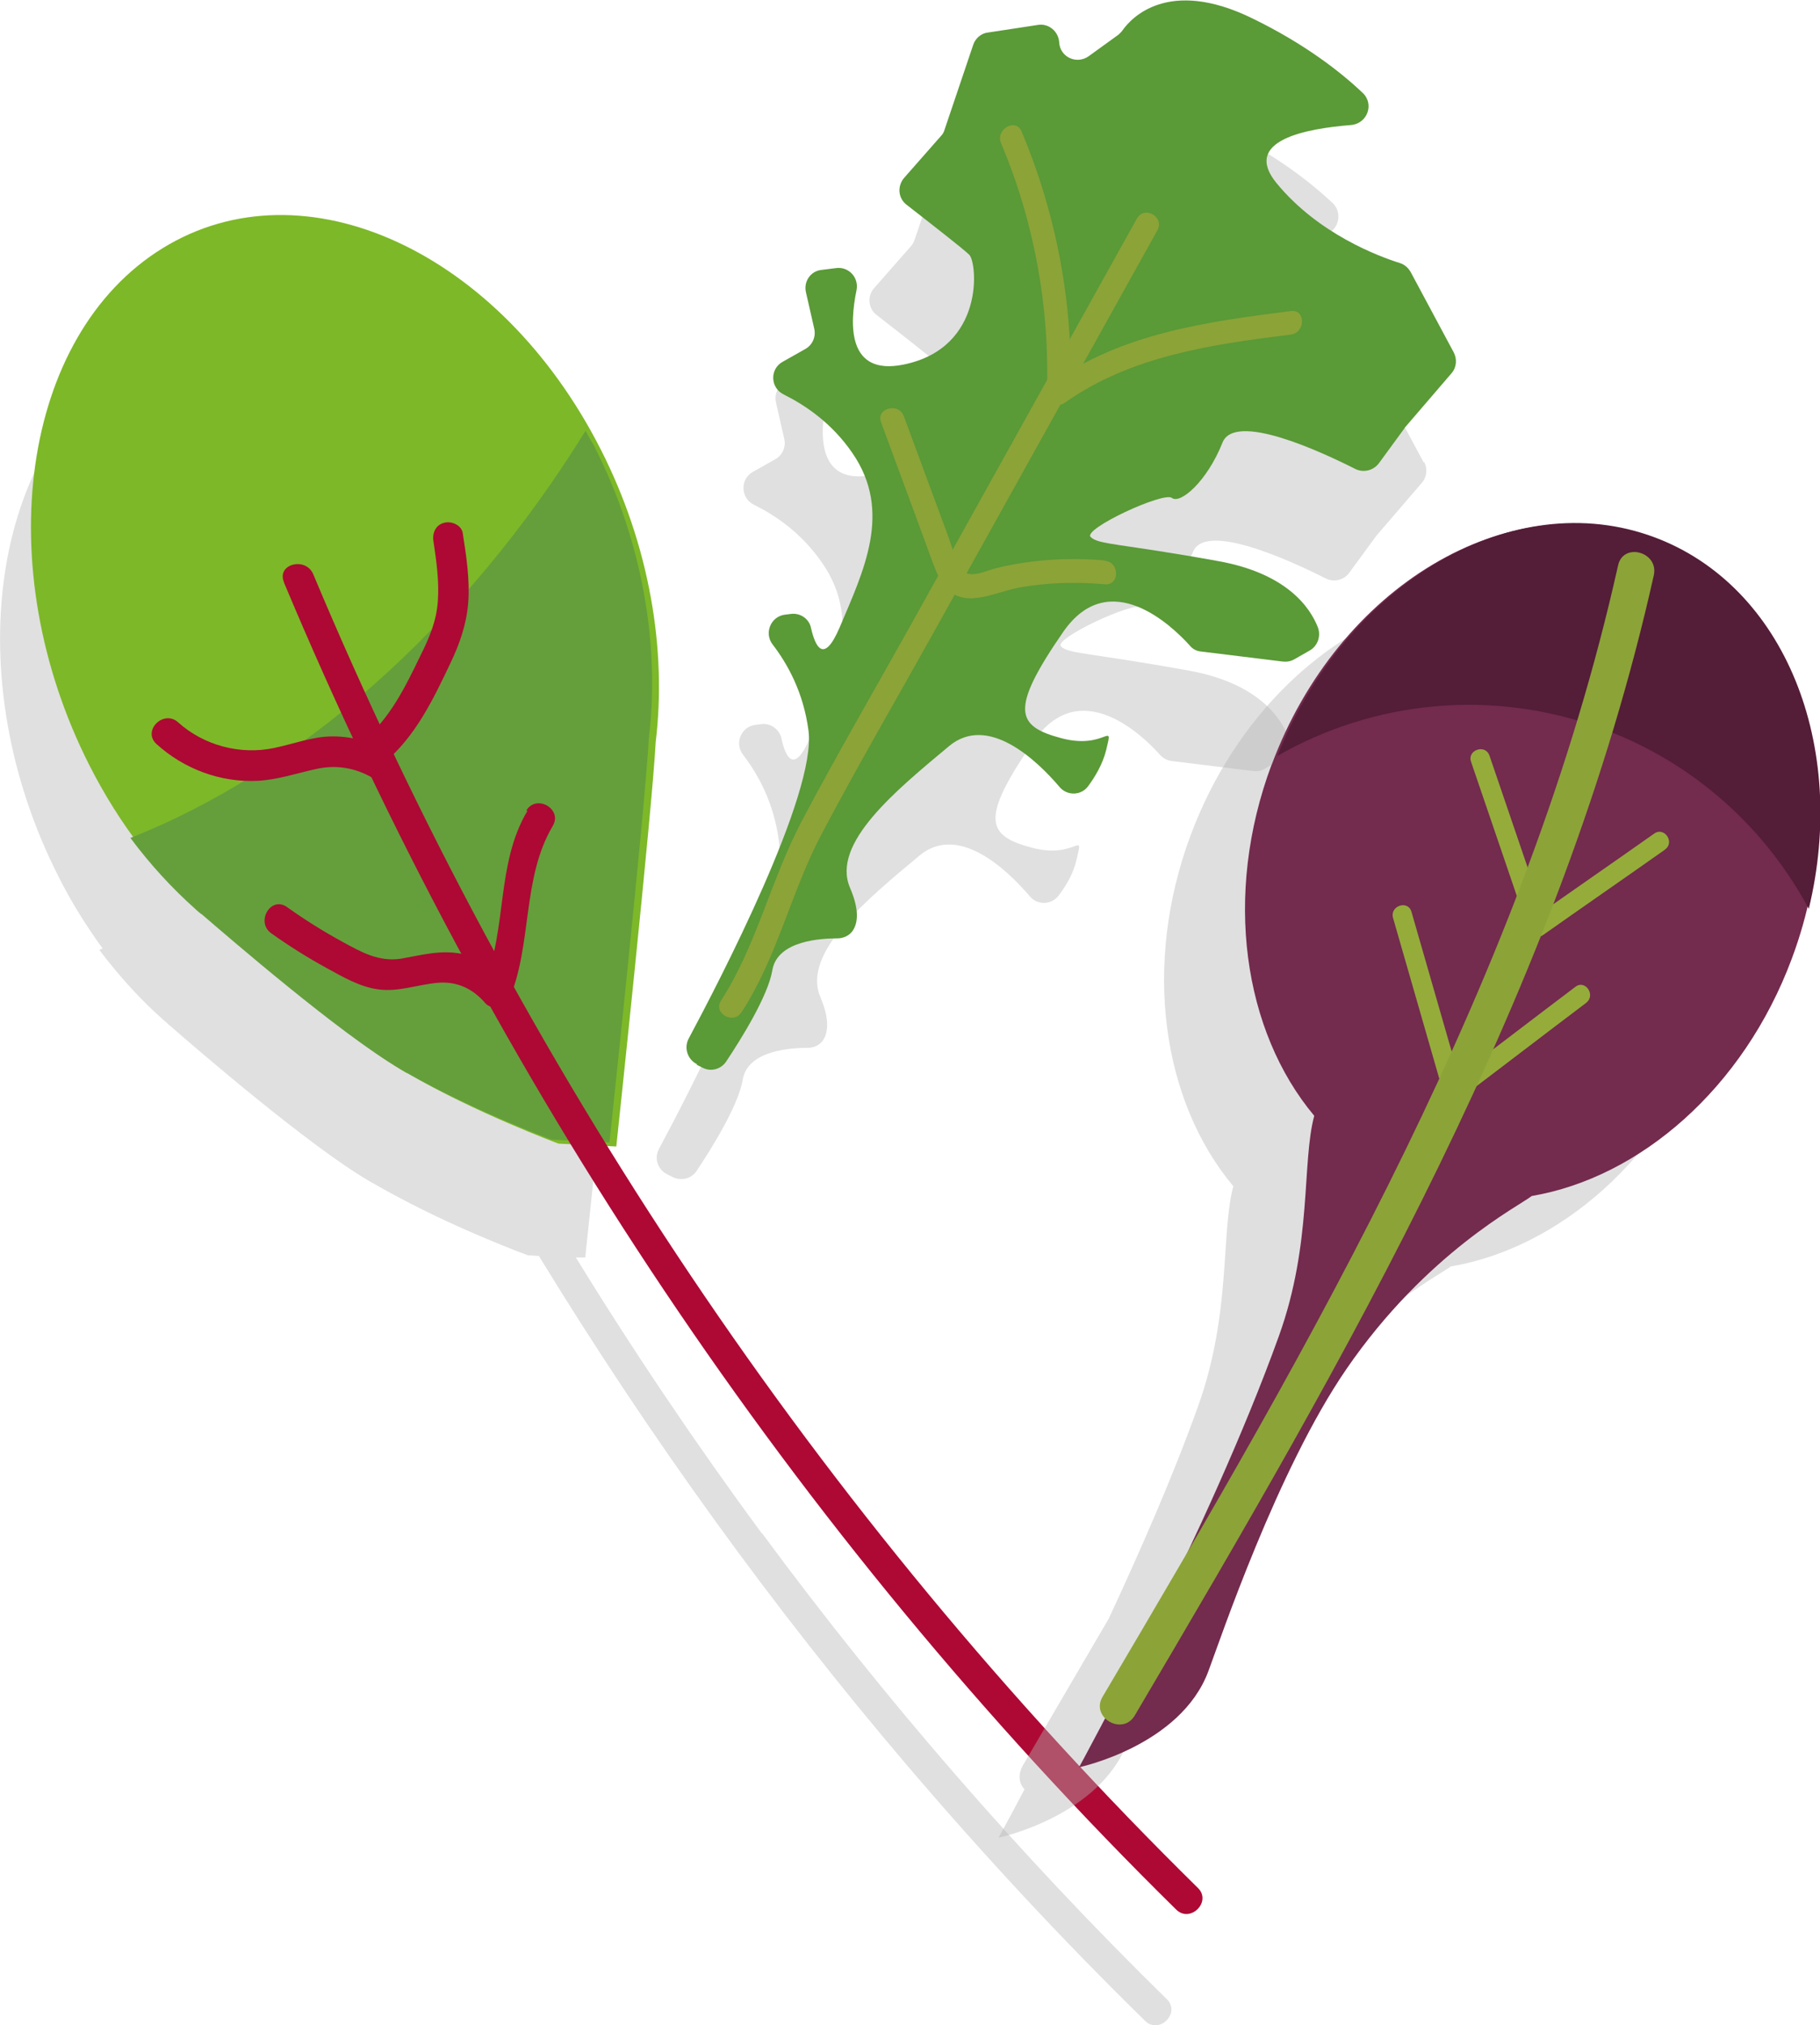
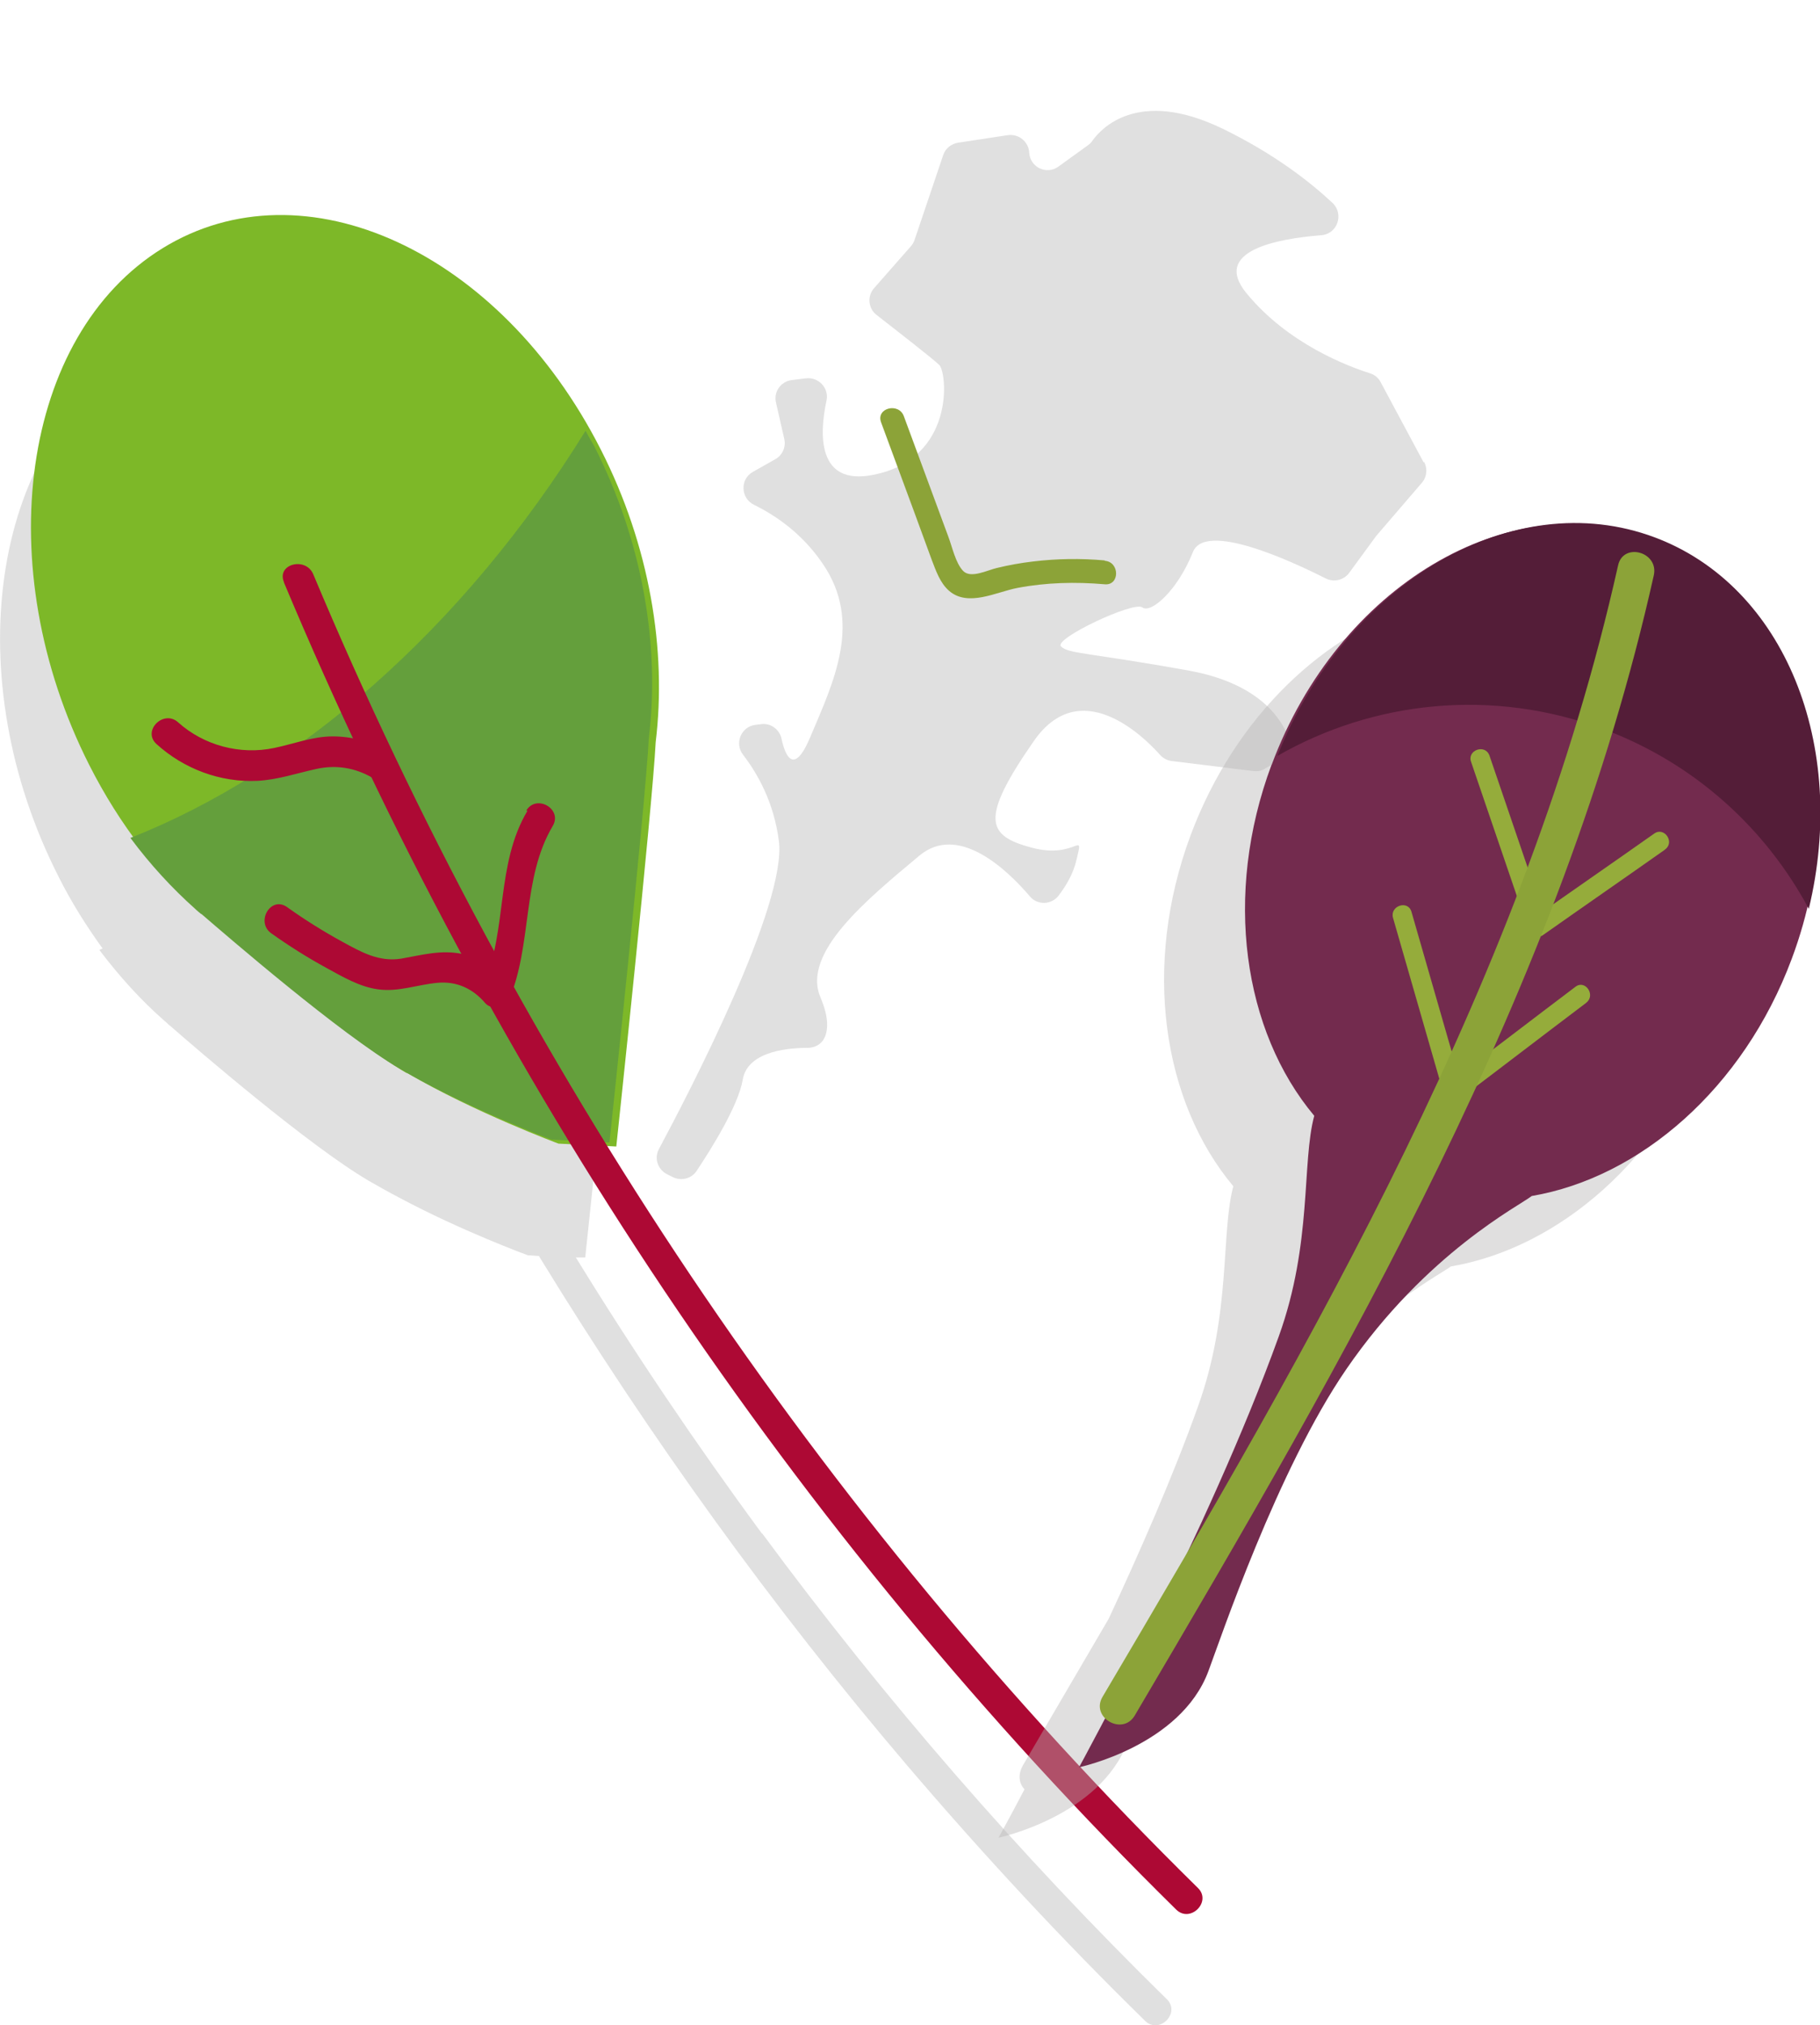
<svg xmlns="http://www.w3.org/2000/svg" viewBox="0 0 50.38 56.05">
  <defs>
    <style>
      .cls-1 {
        fill: #ad0934;
      }

      .cls-1, .cls-2, .cls-3, .cls-4, .cls-5, .cls-6, .cls-7, .cls-8, .cls-9, .cls-10 {
        stroke-width: 0px;
      }

      .cls-2 {
        fill: #732b4e;
      }

      .cls-3 {
        fill: #7db828;
      }

      .cls-4 {
        fill: #5a9a37;
      }

      .cls-5 {
        fill: #541d38;
      }

      .cls-6 {
        fill: #649f3c;
      }

      .cls-7, .cls-9 {
        fill: #b5b4b4;
      }

      .cls-7, .cls-11 {
        mix-blend-mode: multiply;
        opacity: .42;
      }

      .cls-8 {
        fill: #95ac3b;
      }

      .cls-12 {
        isolation: isolate;
      }

      .cls-10 {
        fill: #8ca338;
      }
    </style>
  </defs>
  <g class="cls-12">
    <g id="Calque_1" data-name="Calque 1">
      <g>
        <g>
          <g class="cls-11">
            <path class="cls-9" d="M39.41,12.8l-1.19-2.22c-.06-.12-.17-.21-.3-.25-.57-.18-2.26-.8-3.42-2.22-.95-1.16.82-1.5,2.07-1.6.45-.03.64-.58.32-.89-.62-.58-1.61-1.36-3.05-2.06-2.36-1.14-3.37.02-3.59.32-.03.05-.07.09-.12.13l-.83.6c-.33.24-.79.02-.81-.39-.02-.3-.29-.52-.59-.48l-1.38.21c-.19.03-.35.16-.41.34l-.79,2.34c-.02.07-.06.13-.1.18l-1.02,1.16c-.2.22-.17.57.07.75.59.46,1.58,1.23,1.73,1.38.22.21.45,2.59-1.82,3.04-1.57.32-1.5-1.14-1.3-2.06.07-.34-.22-.65-.57-.61l-.4.05c-.3.04-.5.33-.43.62l.23,1.01c.05.22-.05.45-.25.56l-.62.35c-.36.2-.34.73.03.91.59.29,1.32.78,1.89,1.61,1.13,1.63.32,3.28-.34,4.84-.45,1.06-.69.49-.79.01-.06-.25-.3-.42-.55-.39l-.16.02c-.4.04-.6.51-.35.83.4.52.85,1.31.99,2.38.23,1.75-2.47,6.94-3.32,8.53-.14.26-.03.57.23.7l.16.08c.23.11.51.04.65-.17.4-.6,1.16-1.81,1.28-2.53.14-.83,1.38-.88,1.8-.88.17,0,.34-.08.43-.22.12-.19.19-.55-.08-1.18-.52-1.23,1.28-2.7,2.74-3.92,1.08-.9,2.43.39,3.06,1.13.21.25.6.23.79-.02.2-.26.41-.6.5-1,.21-.86,0,0-1.24-.33-1.24-.33-1.45-.78.05-2.94,1.28-1.86,3.03-.16,3.5.37.08.09.19.15.31.17l2.28.28c.11.01.22,0,.32-.07l.42-.24c.22-.13.32-.4.22-.64-.22-.56-.87-1.49-2.75-1.83-2.76-.5-3.33-.46-3.54-.67-.22-.21,2.02-1.26,2.25-1.08.23.18.97-.45,1.4-1.53.34-.86,2.73.25,3.68.73.22.11.5.05.65-.16l.71-.97s.02-.02.02-.03l1.28-1.49c.14-.16.16-.39.06-.58Z" />
            <path class="cls-9" d="M21.09,42.44c-1.82-2.47-3.54-5.02-5.15-7.64h.26s1-9.37,1.09-11.17c0,0,0,0,0,0,.31-2.54-.16-5.43-1.52-8.1-2.79-5.49-8.22-7.99-12.13-5.57C-.26,12.36-1.17,18.77,1.62,24.26c.36.72.78,1.38,1.22,1.99-.03.01-.06.03-.09.04.56.74,1.16,1.4,1.8,1.96h0s.04.03.09.08c.02.02.04.04.07.06.72.63,3.84,3.32,5.5,4.29.28.16.56.32.85.47,1.72.92,3.55,1.59,3.55,1.59l.31.02s.03.05.04.07c3.02,4.93,6.41,9.64,10.16,14.04,2.09,2.45,4.28,4.81,6.58,7.06.39.38.99-.22.6-.6-4.07-3.99-7.82-8.31-11.2-12.89Z" />
          </g>
          <g>
            <g>
-               <path class="cls-4" d="M19.29,29.45c-.26-.13-.36-.45-.23-.7.85-1.59,3.55-6.78,3.32-8.53-.14-1.07-.59-1.86-.99-2.38-.25-.32-.05-.79.35-.83l.16-.02c.26-.03.5.14.55.39.11.48.34,1.04.79-.01.66-1.56,1.48-3.21.35-4.84-.57-.83-1.31-1.32-1.89-1.61-.38-.18-.4-.71-.03-.91l.62-.35c.2-.11.3-.34.25-.56l-.23-1.01c-.07-.3.13-.59.43-.62l.4-.05c.35-.05.64.26.57.61-.19.92-.27,2.38,1.3,2.06,2.27-.46,2.04-2.83,1.82-3.04-.15-.15-1.14-.92-1.73-1.38-.24-.18-.27-.52-.07-.75l1.02-1.16c.05-.05.08-.11.1-.18l.79-2.34c.06-.18.22-.32.41-.34l1.38-.21c.3-.05.57.18.59.48h0c.02.41.48.62.81.39l.83-.6s.09-.08.12-.13c.22-.31,1.24-1.47,3.59-.32,1.44.7,2.44,1.48,3.05,2.06.33.31.13.85-.32.89-1.26.1-3.02.43-2.07,1.6,1.16,1.42,2.85,2.04,3.42,2.22.13.04.23.13.3.25l1.19,2.22c.1.19.08.42-.06.58l-1.28,1.49s-.02.02-.02.03l-.71.97c-.15.2-.42.27-.65.16-.95-.48-3.34-1.59-3.68-.73-.43,1.08-1.17,1.71-1.4,1.53s-2.47.86-2.25,1.08.78.17,3.54.67c1.88.34,2.53,1.27,2.75,1.83.09.24,0,.51-.22.64l-.42.24c-.1.06-.21.08-.32.07l-2.28-.28c-.12-.01-.23-.07-.31-.17-.47-.52-2.22-2.22-3.5-.37-1.5,2.17-1.29,2.61-.05,2.94,1.24.33,1.45-.53,1.24.33-.1.4-.31.74-.5,1s-.58.27-.79.02c-.63-.74-1.98-2.03-3.06-1.13-1.46,1.22-3.27,2.69-2.74,3.92.27.63.21.98.08,1.18-.09.14-.26.22-.43.22-.42,0-1.66.05-1.8.88-.12.72-.88,1.93-1.28,2.53-.14.21-.42.29-.65.17l-.16-.08Z" />
-               <path class="cls-10" d="M31.47,6.05c-2.09,3.75-4.17,7.5-6.26,11.25-1.01,1.81-2.06,3.61-3.03,5.45-.84,1.6-1.24,3.42-2.22,4.94-.23.35.34.68.57.32.99-1.52,1.37-3.34,2.22-4.94.97-1.84,2.02-3.64,3.03-5.45,2.09-3.75,4.17-7.5,6.26-11.25.2-.37-.36-.69-.57-.32h0Z" />
-               <path class="cls-10" d="M35.72,8.61c-2.28.29-4.66.61-6.58,1.98l.49.28c.08-2.48-.39-4.94-1.35-7.23-.16-.39-.73-.06-.57.32.92,2.18,1.35,4.54,1.27,6.91,0,.23.29.43.49.28,1.83-1.3,4.08-1.62,6.26-1.89.41-.05.42-.71,0-.65h0Z" />
              <path class="cls-10" d="M30.58,15.51c-.66-.06-1.33-.05-1.99.03-.34.04-.67.1-1,.18-.26.06-.72.3-.93.08s-.3-.66-.41-.95c-.14-.37-.27-.74-.41-1.11-.27-.74-.55-1.48-.82-2.22-.14-.39-.78-.23-.63.17.31.83.61,1.66.92,2.49.16.44.32.87.48,1.31.12.31.23.64.48.86.53.46,1.31.03,1.9-.08.79-.15,1.6-.17,2.41-.1.42.04.42-.62,0-.65h0Z" />
            </g>
            <g>
              <path class="cls-3" d="M11.26,29.7c-1.66-.97-4.78-3.67-5.5-4.29-.02-.02-.04-.04-.07-.06-.05-.04-.09-.08-.09-.08h0c-1.21-1.06-2.29-2.44-3.13-4.1C-.31,15.68.59,9.28,4.5,6.87c3.91-2.41,9.34.08,12.13,5.57,1.36,2.67,1.83,5.56,1.52,8.1,0,0,0,0,0,0-.09,1.81-1.09,11.19-1.09,11.19l-1.6-.08s-2.32-.86-4.2-1.96Z" />
              <path class="cls-6" d="M5.57,25.3s-.04-.04-.07-.06c-.05-.04-.09-.08-.09-.08h0c-.64-.57-1.25-1.23-1.8-1.97,4.61-1.82,9.2-5.77,12.6-11.27.07.14.15.27.23.41,1.36,2.67,1.83,5.56,1.52,8.1,0,0,0,0,0,0-.09,1.81-1.09,11.19-1.09,11.19l-1.6-.08s-2.32-.86-4.2-1.96c-1.66-.97-4.78-3.67-5.5-4.29Z" />
              <g>
                <path class="cls-1" d="M10.72,20.79c-.46-.27-.98-.41-1.51-.41-.56,0-1.08.21-1.62.32-.94.2-1.95-.07-2.66-.71-.4-.36-1,.23-.6.6.76.69,1.77,1.07,2.8,1.02.56-.03,1.08-.21,1.63-.33s1.07-.03,1.54.24.9-.46.43-.73h0Z" />
-                 <path class="cls-1" d="M10.63,21.11c.86-.71,1.36-1.75,1.83-2.74.26-.54.45-1.08.5-1.68.05-.64-.05-1.29-.15-1.93-.03-.23-.32-.35-.52-.29-.24.06-.33.3-.29.52.08.54.16,1.09.12,1.65s-.24,1.02-.48,1.5c-.42.87-.85,1.76-1.61,2.38-.42.35.18.94.6.6h0Z" />
                <path class="cls-1" d="M14.6,22.44c-.88,1.48-.55,3.27-1.21,4.81l.66-.09c-.32-.38-.77-.65-1.26-.76-.58-.12-1.11.03-1.68.13-.62.1-1.11-.18-1.64-.47s-1.04-.61-1.53-.96c-.45-.31-.87.42-.43.73.49.35,1,.67,1.53.96.44.24.91.52,1.42.59.57.08,1.09-.13,1.65-.18.53-.05.98.16,1.32.56.16.19.56.16.66-.09.65-1.53.35-3.36,1.21-4.81.28-.47-.45-.89-.73-.43h0Z" />
                <path class="cls-1" d="M7.86,16.12c5.75,13.72,14.08,26.28,24.7,36.73.39.38.99-.22.6-.6C22.65,41.91,14.37,29.48,8.67,15.89c-.21-.49-1.02-.28-.81.22h0Z" />
              </g>
            </g>
          </g>
        </g>
        <g>
          <path class="cls-7" d="M35.03,39.84c2.22-3.23,4.81-4.54,5.13-4.79,2.99-.51,5.86-2.97,7.2-6.57.18-.47.32-.95.43-1.43,0,.02.02.03.03.05,1.09-4.51-.66-8.93-4.27-10.28-1.25-.47-2.58-.5-3.86-.19-.05.01-.1.03-.15.04-.05.01-.11.03-.16.04-2.7.77-5.19,3.11-6.42,6.4-1.35,3.62-.78,7.38,1.18,9.72-.35,1.3-.05,3.52-.98,6.1-.69,1.93-1.6,4-2.47,5.87-.79,1.35-1.58,2.7-2.37,4.05-.13.22-.14.48.04.67-.44.84-.72,1.34-.72,1.34,0,0,2.81-.59,3.58-2.66.33-.88,1.91-5.58,3.82-8.36Z" />
          <g>
            <path class="cls-2" d="M35.2,21.17c1.84-4.95,6.56-7.76,10.54-6.28,3.98,1.48,5.71,6.69,3.86,11.64-1.34,3.6-4.21,6.06-7.2,6.57-.32.26-2.91,1.56-5.13,4.79-1.91,2.78-3.49,7.48-3.82,8.36-.77,2.07-3.58,2.66-3.58,2.66,0,0,3.59-6.54,5.53-11.93.93-2.58.63-4.8.98-6.1-1.96-2.34-2.53-6.1-1.18-9.72Z" />
            <path class="cls-5" d="M44.39,20.18c-3.09-1.15-6.38-.78-9.03.74,1.9-4.8,6.53-7.51,10.44-6.05,3.61,1.35,5.36,5.77,4.27,10.28-1.19-2.21-3.14-4.02-5.68-4.97Z" />
            <path class="cls-8" d="M46.08,23.52c-1.12.79-2.25,1.57-3.37,2.36-.14.1-.35.03-.4-.14-.53-1.55-1.06-3.11-1.59-4.66-.11-.32.39-.5.51-.17.53,1.55,1.06,3.11,1.59,4.66l-.4-.14c1.12-.79,2.25-1.57,3.37-2.36.28-.2.58.24.3.44h0Z" />
            <path class="cls-8" d="M43.9,27.76c-1.18.89-2.35,1.79-3.53,2.68-.13.1-.36.03-.4-.14-.47-1.63-.94-3.27-1.41-4.9-.09-.33.41-.5.51-.17.47,1.63.94,3.27,1.41,4.9l-.4-.14c1.18-.89,2.35-1.79,3.53-2.68.27-.21.57.23.3.44h0Z" />
            <path class="cls-10" d="M31.41,47.48c5.88-9.97,11.82-20.15,14.37-31.56.14-.65-.85-.92-.99-.27-2.53,11.33-8.43,21.42-14.27,31.31-.34.57.55,1.09.89.52h0Z" />
          </g>
        </g>
      </g>
    </g>
  </g>
</svg>